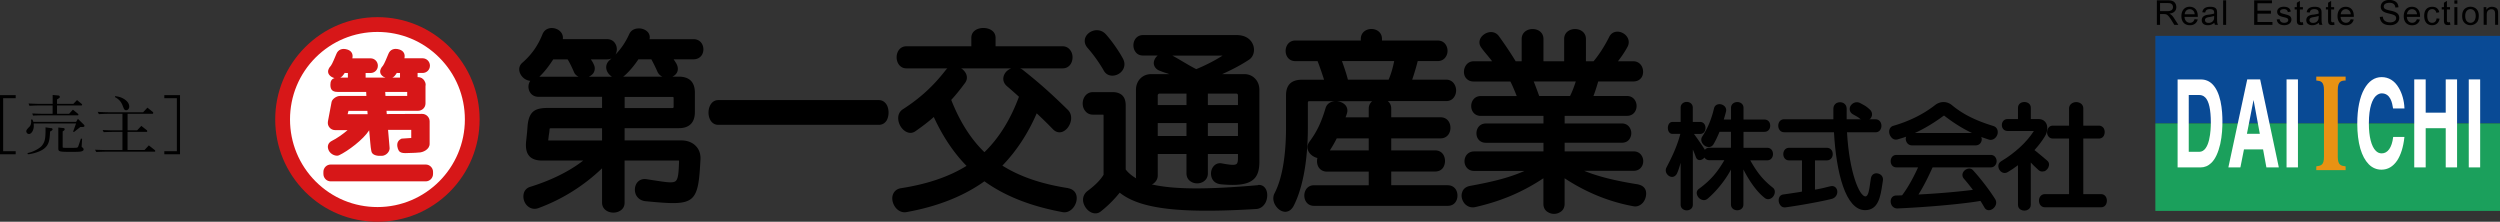
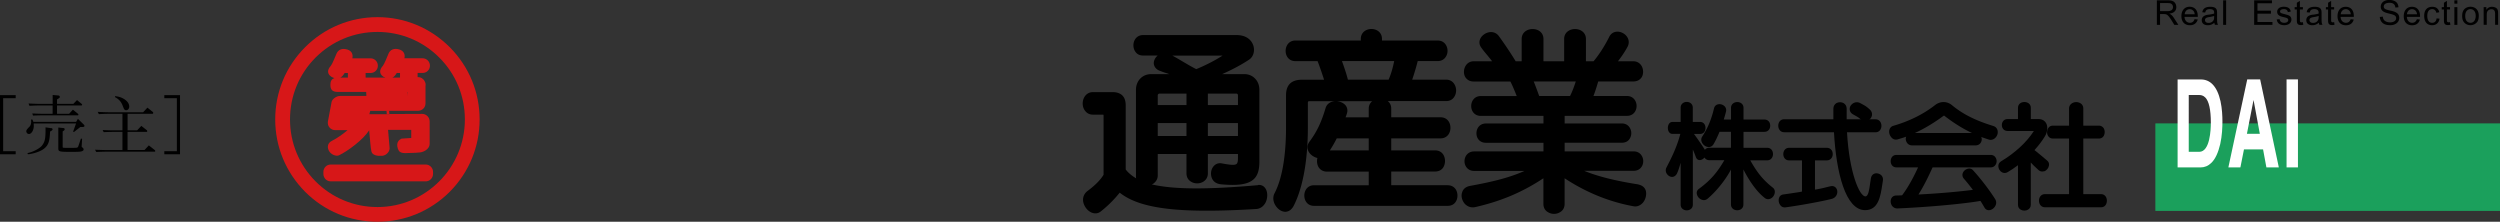
<svg xmlns="http://www.w3.org/2000/svg" id="_レイヤー_2" data-name="レイヤー 2" viewBox="0 0 500.24 44.37">
  <rect x="0" y="0" width="500.24" height="44.37" fill="#333333" stroke="none" />
  <defs>
    <style>
      .cls-1{fill:#000}.cls-1,.cls-2,.cls-4{stroke-width:0}.cls-2{fill:#d71718}.cls-4{fill:#fff}
    </style>
  </defs>
  <g id="_レイヤー_1-2" data-name="レイヤー 1">
-     <path d="M138.78 7.84h-8.81c.1-.48.03-.89-.25-1.3-.45-.59-1.31-.94-2.15-.84-.76.06-1.38.47-1.67 1.15-.71 1.55-1.57 2.85-2.74 4.07.36-.67.36-1.52-.03-2.16-.33-.6-.94-.93-1.68-.93h-8.83c.14-1.04-.55-1.76-1.31-2.05-1.01-.39-2.27-.14-2.76 1.07-.94 2.35-2.21 4.12-4.06 5.73-.89.79-.69 1.98 0 2.75.38.46.99.79 1.61.85-.22.33-.36.76-.36 1.16 0 1.01.69 2.03 1.99 2.03h12.74v2.23h-10.76c-2.5 0-3.8.53-4.13 3.41l-.12 1.53-.18 1.7c-.14 1.37.05 2.34.65 3.01.52.57 1.38.88 2.57.88h8.2c-2.71 2.12-6.42 3.97-10.65 5.27-.68.22-1.15.74-1.27 1.42-.19.88.15 1.87.83 2.45.61.52 1.41.67 2.22.34 4.75-1.77 9-4.45 12.64-7.93v6.87c0 .71.34 1.29.95 1.65.77.46 1.85.46 2.62 0 .63-.36.94-.93.94-1.65v-8.42h10.87c.02.02.04.09.02.26v.08c-.08 2.13-.16 3.31-.67 3.76-.55.47-1.96.22-4.46-.16l-1.35-.21c-.81-.13-1.48.14-1.92.71-.47.63-.57 1.58-.24 2.36.35.78 1.07 1.26 2 1.34 5.16.49 7.71.66 9.13-.54 1.37-1.19 1.57-3.62 1.8-7.8.06-1.07-.24-2-.91-2.69-.69-.74-1.74-1.14-2.89-1.14h-11.38v-2.45h10.84c1.06 0 1.86-.28 2.39-.81.55-.55.83-1.34.83-2.41v-3.91c0-1.04-.28-1.85-.83-2.39-.54-.52-1.34-.79-2.39-.79h-1.28c.98-.45 1.33-1.36.93-2.33-.13-.34-.43-.75-.68-1.14h3.98c.73 0 1.34-.32 1.69-.9.38-.66.38-1.53 0-2.2-.35-.6-.96-.93-1.69-.93Zm-3.99 11.83v1.65c0 .24-.05.3-.27.3h-9.53v-2.23h9.53c.12 0 .18.01.22.07.05.04.05.11.05.22m-26.86-4.33c.89-.85 1.78-1.93 2.77-3.47h2.88c.47.76.9 1.67 1.28 2.57.17.39.49.7.89.9h-7.82Zm12.54 10.32v2.44h-10.65l-.11-.02c0-.03-.04-.06 0-.13l.1-.86c.1-.53.15-1.04.16-1.31 0 0 .02-.12.25-.12h10.26Zm1.48-13.6c-.52.46-.75 1.11-.61 1.78.14.61.56 1.15 1.12 1.51h-4.65c.38-.19.71-.42.93-.74.34-.55.37-1.16.04-1.79-.14-.35-.35-.66-.56-.95h3.24c.34 0 .64-.07.91-.19-.12.12-.28.24-.42.38Zm2.72 3.28c.16-.1.32-.23.46-.36.93-.86 1.84-1.95 2.61-3.12h2.59c.42.76.8 1.54 1.19 2.4l.04.11c.23.46.55.76.97.96h-7.86Zm51.19 4.68h-32.14c-1.28 0-1.95 1.25-1.95 2.5s.67 2.45 1.95 2.45h32.14c.66 0 1.21-.31 1.57-.9.49-.9.49-2.23 0-3.1-.36-.6-.9-.95-1.57-.95m37.86 17.61c-5.38-.83-9.68-2.32-13.15-4.5 2.81-2.9 5.13-6.43 6.87-10.46 1.12 1.03 2.27 2.17 3.34 3.27.47.44 1.04.63 1.65.47.81-.22 1.55-1.06 1.81-2.08.24-.91.03-1.8-.59-2.38-3.05-2.98-5.39-5.13-8.97-7.96-.18-.15-.38-.24-.58-.32h8.53c.71 0 1.3-.33 1.66-.95.43-.76.43-1.79 0-2.49-.36-.62-.95-.98-1.66-.98h-13.42v-1.7c0-1.32-1.21-1.96-2.44-1.96s-2.41.64-2.41 1.96v1.7h-12.99c-1.29 0-1.96 1.1-1.96 2.2s.68 2.22 1.96 2.22h8.2c-.1.08-.18.17-.27.26-2.53 3.28-5.19 5.7-8.62 7.91-.66.41-1 1.11-.95 1.94.05 1.07.74 2.16 1.63 2.59.63.32 1.26.26 1.79-.11 1.28-.89 2.52-1.82 3.7-2.86 1.76 3.84 3.96 7.14 6.55 9.78-3.47 2.15-7.78 3.64-13.14 4.47-.79.13-1.33.58-1.58 1.25-.32.8-.08 1.9.58 2.7.56.65 1.32.97 2.08.84 6.32-1.14 11.46-3.2 15.64-6.17 4.14 2.97 9.27 4.99 15.66 6.17.75.14 1.51-.18 2.07-.84.68-.8.9-1.9.62-2.7-.25-.68-.81-1.11-1.61-1.25Zm-12.47-23.19c-.61.77-.78 1.89.22 2.78.84.71 1.67 1.45 2.42 2.13-1.71 4.61-4.04 8.32-6.91 11.09-2.74-2.64-4.95-6.16-6.64-10.46.86-.92 1.74-2.01 2.76-3.39.77-1.06.25-2.15-.61-2.82a.637.637 0 0 1-.18-.1h10.04c-.42.17-.82.43-1.11.78Zm19.57-.39c.36.69.97 1.06 1.7 1.08.88.02 1.75-.46 2.18-1.21.4-.68.4-1.49-.03-2.25-.71-1.32-2.1-3.38-3.38-4.8-1.04-1.17-2.61-1-3.53-.18-.75.65-1.08 1.84-.11 2.92 1.43 1.63 2.6 3.43 3.17 4.43Z" class="cls-1" />
    <path d="M251.75 37.05c-10.4.91-16.9.86-21.28-.15.21-.09.41-.19.57-.38.41-.37.62-.88.62-1.39v-4.32h5.75v3.87c0 .74.32 1.33.94 1.69.71.43 1.68.43 2.4 0 .6-.36.94-.94.94-1.69v-3.87h6.02v.79c0 .69-.08 1.04-.29 1.21-.36.3-1.4.17-2.95-.12-.66-.12-1.25.1-1.66.61-.52.62-.63 1.57-.32 2.34.3.74.96 1.16 1.85 1.24 3.45.32 5.39 0 6.5-1 .81-.73 1.16-1.84 1.16-3.59v-14.3c0-.92-.32-1.72-.88-2.28-.55-.58-1.32-.88-2.15-.88h-4.42c2.24-1 4.06-2 5.44-2.93.79-.55 1.13-1.68.81-2.74-.42-1.35-1.66-2.14-3.33-2.14h-18.76c-1.25 0-1.92 1.02-1.92 2.05 0 .53.17 1.01.46 1.37.35.47.88.67 1.46.67h2.94c-.56.47-.85 1.13-.77 1.73.11.61.54 1.11 1.26 1.35.4.16.87.34 1.38.48.15.06.3.11.44.16h-3.6c-1.78 0-3.06 1.34-3.06 3.15v17.26c0 .11 0 .3.04.45-.91-.54-1.63-1.15-2.09-1.78V21.09c0-.87-.22-1.53-.66-1.98-.43-.42-1.1-.68-1.96-.68h-3.92c-1.34 0-2.07 1.14-2.07 2.29 0 .56.19 1.12.52 1.5.38.48.9.72 1.55.72h1.93c.09 0 .12 0 .15.04 0 0 .03.07.03.13v11.86c-.61 1.01-1.66 2.09-3.14 3.19-.71.51-1.06 1.27-.95 2.13.15.96.85 1.91 1.73 2.26.64.25 1.28.18 1.79-.23 1.8-1.43 2.93-2.7 3.8-3.77 4.09 3.27 12.07 4.2 27.32 3.27.82-.05 1.5-.56 1.89-1.35.44-.92.41-2.13-.08-2.8-.33-.49-.84-.71-1.43-.66Zm-4.04-16.03h-6.02v-2.29h5.69c.05 0 .15.02.24.09.05.08.09.15.09.24v1.96Zm0 6.2h-6.02v-2.6h6.02v2.6Zm-16.05-6.2v-1.96c0-.09.05-.16.11-.24.09-.07.16-.09.24-.09h5.4v2.29h-5.75Zm0 3.6h5.75v2.6h-5.75v-2.6Zm7.7-10.79c-.91-.45-1.81-1-2.73-1.53-.73-.44-1.44-.85-2.04-1.17h10.03c-1.5.98-3.6 2.04-5.25 2.7m50.34 23.23h-11.33v-2.74h8.78c.74 0 1.35-.31 1.69-.92.39-.72.39-1.67 0-2.37-.35-.62-.96-.94-1.69-.94h-8.78v-2.4h9.86c.73 0 1.34-.33 1.69-.94.4-.7.4-1.66 0-2.35-.35-.62-.96-.93-1.69-.93h-9.86v-1.76c0-.64-.26-1.13-.69-1.48h11.7c.72 0 1.32-.33 1.66-.95.42-.7.42-1.66 0-2.37a1.85 1.85 0 0 0-1.66-.97h-6.82c.42-1.2.83-2.6 1.11-3.72h4.01c.73 0 1.31-.34 1.65-.92.41-.67.41-1.59 0-2.27-.34-.59-.92-.92-1.65-.92h-11.16v-.32c0-1.32-1.06-1.99-2.11-1.99s-2.13.67-2.13 1.99v.32h-13.11c-1.26 0-1.93 1.04-1.93 2.08s.67 2.04 1.93 2.04h4.46c.35.87.91 2.48 1.3 3.72h-4.39c-2.16 0-3.22 1.03-3.22 3.13v6.39c0 5.8-.8 10.35-2.3 13.21-.39.74-.3 1.68.21 2.46.51.8 1.29 1.27 2.03 1.24.44-.04 1.08-.24 1.59-1.19 2.48-4.86 2.84-11.87 2.84-15.58v-5.06c0-.14.03-.19.06-.23.04-.05.13-.07.24-.07h5.23c-.18 0-.35.02-.52.06-.73.16-1.27.64-1.47 1.33-.84 2.84-1.76 4.76-3.21 6.7-.45.61-.53 1.28-.22 1.92.34.68 1.05 1.17 1.8 1.36-.16.64-.07 1.36.26 1.87.36.55.94.85 1.63.85h8.38v2.73h-10.96c-1.28 0-1.93 1.04-1.93 2.07s.65 2.05 1.93 2.05h26.78c.72 0 1.31-.31 1.65-.92.38-.66.38-1.59 0-2.28-.34-.59-.93-.92-1.65-.92Zm-11.85-21.12h-8.15c-.3-1.2-.72-2.42-1.19-3.72h10.45c-.28 1.44-.67 2.7-1.11 3.72Zm-10.38 11.75h6.4v2.4h-7.78c.49-.74.96-1.57 1.38-2.4Zm7.1-7.45c-.41.35-.7.84-.7 1.48v1.76h-4.62v-.05c.1-.24.18-.46.25-.71.2-.61.1-1.24-.33-1.71-.4-.44-1.02-.7-1.7-.76h7.1Zm53.3 16.67c-4.57-.71-8.2-1.61-10.89-2.73h9.9c.74 0 1.32-.34 1.64-.89.37-.63.37-1.46 0-2.08-.33-.58-.91-.92-1.64-.92h-13.81v-1.73h11.45c.71 0 1.3-.29 1.61-.88.37-.63.37-1.43 0-2.07-.33-.59-.92-.91-1.61-.91h-11.45v-1.52h12.5c.71 0 1.29-.33 1.62-.91.37-.63.37-1.49 0-2.13-.33-.58-.91-.93-1.62-.93h-6.74c.42-1.04.73-2.16.96-2.91h7.04c.74 0 1.34-.32 1.69-.9.35-.64.33-1.52-.04-2.18-.36-.62-.96-.96-1.65-.96h-3.09c.83-1.08 1.46-2.04 1.96-2.98.54-1.14-.1-2.23-1.04-2.69-.89-.46-2.12-.35-2.68.81-1.12 2.24-2.28 3.85-3.12 4.86h-1.53V7.8c0-1.32-1.1-1.99-2.18-1.99s-2.18.67-2.18 1.99v4.46h-4.14V7.8c0-1.32-1.08-1.99-2.17-1.99s-2.19.67-2.19 1.99v4.46h-1.2c-.54-.9-1.8-2.88-3.39-5.07-.82-1.07-2.19-.91-3.04-.23-.76.58-1.16 1.61-.45 2.57.39.56.85 1.1 1.29 1.62.32.4.61.74.88 1.11h-3.69c-1.26 0-1.95 1.09-1.95 2.12 0 .5.16.98.46 1.3.37.42.86.63 1.49.63h7.34c.42.81.89 1.94 1.27 2.91h-7.19c-1.27 0-1.92 1.01-1.92 2s.65 1.97 1.92 1.97h12.54v1.52h-11.51c-1.25 0-1.9.96-1.9 1.96s.65 1.9 1.9 1.9h11.51v1.73h-13.88c-1.25 0-1.92.99-1.92 1.96s.67 1.94 1.92 1.94h10.09c-3.37 1.52-7.37 2.35-10.92 3-.79.16-1.36.59-1.55 1.26-.29.76-.04 1.68.53 2.33.55.58 1.31.82 2.07.65 5.13-1.17 9.37-2.94 13.65-5.77v5.14c0 .73.33 1.34.95 1.66.69.43 1.66.43 2.35 0 .61-.33.94-.93.94-1.66v-5.14c4.22 2.78 8.82 4.69 13.73 5.59.71.17 1.43-.12 1.95-.72.58-.71.79-1.73.53-2.5-.23-.6-.73-.96-1.41-1.11Zm-19.89-17.7c-.32-.86-.72-1.98-1.1-2.91h8.42c-.28.86-.66 1.96-1.15 2.91h-6.17Zm64.44 4.76c.35.29.74.37 1.17.23.48-.16.87-.62.97-1.1.08-.46-.09-.89-.47-1.22-.65-.59-.85-.7-1.84-1.23-.79-.44-1.63-.06-2 .58-.26.53-.2 1.24.53 1.66 1.12.62 1.13.62 1.64 1.1Zm-22.22 8.11h3.4c.43 0 .78-.19.99-.57.23-.4.23-.95 0-1.38-.2-.35-.56-.56-.99-.56h-4.74v-3.19h4.18c.43 0 .77-.19.99-.54.23-.41.23-.97 0-1.39-.22-.35-.56-.53-.99-.53h-4.18v-2.34c0-.77-.62-1.16-1.24-1.16s-1.26.39-1.26 1.16v2.34h-1.45c.15-.51.31-1.04.45-1.6.1-.41-.02-.8-.31-1.08-.37-.35-.91-.48-1.35-.35-.39.1-.66.41-.75.83-.53 2.21-1.26 3.95-2.37 5.64-.42.69 0 1.46.57 1.83.54.33 1.27.37 1.69-.3.38-.64.82-1.53 1.22-2.52h2.29v3.19H342c-.36 0-.65.16-.86.42-.36-.6-.84-1.28-1.42-2.12l-.76-1.06h1.24c.38 0 .7-.18.89-.51.23-.4.23-.99 0-1.38a.992.992 0 0 0-.89-.51h-1.48v-2.85c0-.77-.61-1.16-1.21-1.16s-1.22.39-1.22 1.16v2.85h-1.64c-.62 0-.92.61-.92 1.2s.3 1.19.92 1.19h1.58c-.68 2.61-1.79 4.84-2.78 6.73-.2.4-.18.84.05 1.22.27.42.69.68 1.13.66.39-.03.73-.29.93-.69.25-.52.5-1.33.73-2.14v8.37c0 .44.19.77.56.98.39.23.93.23 1.33 0 .37-.21.55-.54.55-.98V29.92c.27.6.5 1.21.6 1.5.13.37.39.59.72.61.35.03.75-.19 1.01-.51.19.31.52.53.94.53h3.04c-1.27 2.19-2.59 3.92-5.11 5.75-.31.23-.47.59-.41.95.07.53.47 1.02.98 1.21.44.16.84.09 1.17-.19 1.76-1.47 3.6-3.77 4.69-5.84v6.99c0 .44.21.77.56.98.41.23.97.23 1.39 0 .35-.21.54-.54.54-.98v-7.01c.81 1.59 2.37 4.26 4.32 5.74.59.43 1.28.13 1.64-.33.39-.52.5-1.32-.06-1.76-2.1-1.64-3.27-3.24-4.55-5.52Zm16.02 5.2c-.73.15-1.26.35-2.79.62l-.27.04v-5.85h2.38c.44 0 .78-.21 1-.57.23-.41.23-.96 0-1.39a1.15 1.15 0 0 0-1-.55h-7.58c-.76 0-1.14.65-1.14 1.26s.38 1.25 1.14 1.25h2.6v6.24l-.48.1c-1.12.17-2.22.34-3.25.48-.4.06-.7.27-.84.64-.18.46-.1 1.07.22 1.48.25.38.64.51 1.08.46 4-.56 8.07-1.38 9.28-1.71.86-.26 1.18-1.08 1.02-1.73-.14-.51-.61-.97-1.36-.77Zm32.69-12.05c-3.69-1.13-6.17-2.39-8.37-4.21-.99-.8-2.31-.8-3.34 0-2.33 1.82-5.15 3.23-8.38 4.16-.4.12-.68.43-.78.83-.13.54.08 1.17.5 1.58.34.34.77.42 1.2.29.56-.17 1.18-.35 1.67-.53-.11.28-.12.59 0 .9.17.51.63.84 1.14.84h12.76c.5 0 .93-.26 1.12-.73.13-.32.13-.64 0-.95.53.2 1.27.43 1.51.52.82.25 1.51-.36 1.73-1.04.17-.61.02-1.38-.77-1.66Zm-10-2.08h.12c1.25.97 3.15 2.33 5.56 3.47h-11.45c2.42-1.11 4.45-2.48 5.78-3.47m-2.22 10.34h11.64c.4 0 .75-.18.98-.56.25-.41.25-.96 0-1.37-.23-.38-.57-.56-.98-.56h-18.88c-.77 0-1.15.62-1.15 1.25s.38 1.24 1.15 1.24h4.33c-.65 1.43-1.83 3.81-3.2 5.59-.4.02-.78.04-1.19.04-.42.01-.75.21-.94.54-.23.43-.19 1.01.08 1.46.25.38.67.61 1.14.59 8.32-.38 14.67-1.15 16.59-1.51.28.42.55.89.79 1.3.19.37.52.56.89.56.5 0 1.01-.34 1.28-.83.27-.46.25-.97-.04-1.43-1.2-1.87-2.75-3.91-4.41-5.74-.48-.53-1.2-.37-1.67.04-.43.37-.67 1.07-.14 1.67.49.56 1.07 1.27 1.79 2.22-2.15.28-6.13.69-10.89.93 1.22-1.95 2.1-3.85 2.69-5.14l.14-.29Zm34.69 5.93c-.2-.35-.55-.57-.95-.57h-3.59V27.72h3.12c.41 0 .77-.18.98-.55.24-.46.24-1.04 0-1.48-.21-.34-.57-.55-.98-.55h-3.12v-3.41c0-.41-.15-.76-.46-.99-.24-.18-.59-.31-.95-.31-.72 0-1.44.47-1.44 1.3v3.41h-3.24c-.76 0-1.16.66-1.16 1.33 0 .62.41 1.25 1.16 1.25h3.24v11.13h-4.84c-.77 0-1.18.64-1.18 1.3s.41 1.32 1.18 1.32h11.27c.4 0 .75-.19.95-.55.25-.46.25-1.07 0-1.51" class="cls-1" />
    <path d="M409.03 34.28c.48-.15.88-.64.96-1.15.08-.41-.07-.79-.41-1.04-.36-.31-.88-.74-1.38-1.16-.41-.33-.81-.65-1.11-.9.82-.9 1.54-1.84 2.11-2.79.53-.9.6-1.93.21-2.61-.2-.36-.64-.81-1.55-.81h-1.5v-2.25c0-.77-.64-1.16-1.29-1.16s-1.28.39-1.28 1.16v2.25h-2.08c-.77 0-1.15.6-1.15 1.2s.39 1.19 1.15 1.19h5.26c-1.42 2.23-3.79 4.41-6.55 6.06-.37.22-.59.58-.56 1.01 0 .45.29.97.75 1.21.38.19.79.16 1.12-.05.66-.38 1.32-.83 2.06-1.38v7.92c0 .43.18.76.54.97.44.26 1.04.26 1.46 0 .36-.21.56-.54.56-.97v-8.46c.18.17.38.37.59.61.37.33.71.67.98.92.31.28.69.33 1.09.22Zm-39.45-7.81h5.73c.76 0 1.16-.65 1.16-1.3s-.41-1.3-1.16-1.3h-5.8v-2.14c0-.47-.21-.84-.58-1.08-.43-.26-1.02-.26-1.47-.02-.37.25-.61.61-.61 1.09v2.14h-9.86c-.77 0-1.17.64-1.17 1.29s.4 1.31 1.17 1.31h9.98c.45 8.1 2.32 15.59 6.23 15.59 2.65 0 3.08-2.73 3.44-5.14l.12-.76c.14-.82-.43-1.35-1.06-1.45-.55-.12-1.19.16-1.34.95-.05.34-.11.7-.16 1.08-.16 1.14-.34 2.57-.94 2.57-1.18 0-3.23-4.74-3.68-12.84Z" class="cls-1" />
-     <path d="M94.8 23.53c0 10.61-8.59 19.2-19.18 19.2s-19.19-8.59-19.19-19.2S65.04 4.31 75.62 4.31 94.8 12.92 94.8 23.53" class="cls-4" />
    <path d="M89.98 9.43c-3.87-3.86-9-6-14.45-6s-10.6 2.14-14.46 6c-3.87 3.87-6 9-6 14.47s2.13 10.6 6 14.49c3.86 3.86 9 5.98 14.46 5.98s10.58-2.13 14.45-5.98c3.86-3.89 5.99-9.03 5.99-14.49s-2.13-10.6-5.99-14.47Zm-14.45 32c-4.68 0-9.07-1.82-12.38-5.13-3.3-3.32-5.12-7.72-5.12-12.4s1.82-9.09 5.12-12.39c3.31-3.3 7.7-5.12 12.38-5.12s9.07 1.83 12.36 5.12c3.31 3.3 5.13 7.7 5.13 12.39 0 9.67-7.86 17.53-17.49 17.53Z" class="cls-2" />
-     <path d="M85.18 36.29c.81 0 1.47-.67 1.47-1.49v-.41c0-.8-.66-1.47-1.47-1.47h-19c-.82 0-1.47.66-1.47 1.47v.41c0 .82.65 1.49 1.47 1.49h19Zm-.72-13.5-7.07.03c-.02-.21-.04-.42-.05-.65h6.3c.83 0 1.5-.65 1.5-1.46v-3.43c.01-.09.03-.21.03-.32 0-.29-.1-.58-.25-.81-.26-.43-.72-.72-1.28-.72h-.08v-.83h1c.81 0 1.47-.64 1.47-1.46s-.66-1.48-1.47-1.48h-3.64c.17-.69-.04-1.44-.98-1.75-1.1-.35-1.88.04-2.21.85-.24.6-.85 2.06-1.08 2.35-.85.95-.71 1.69.03 2.22.15.08.31.14.45.2h-3.97v-.92h.98c.82 0 1.47-.64 1.47-1.46s-.65-1.48-1.47-1.48H70.5c.17-.69-.03-1.44-.97-1.75-1.09-.35-1.88.04-2.21.85-.25.6-.85 2.06-1.09 2.35-.86.95-.71 1.69.04 2.22.2.13.43.21.66.3-.65.16-.82.72-.82 1.33 0 .79.25 1.42 1.42 1.42h5.74c.02.23.03.53.04.81h-5.29c-.69 0-1.55.61-1.67 1.2l-.73 3.88c-.08.46.02.89.32 1.24.28.34.71.52 1.15.52h2.46c-.99.85-2.19 1.68-3.13 2.14-.79.39-1.02 1.14-.63 1.94.38.79 1.44 1.22 2.03.96 1.81-.85 4.88-3.16 6.05-5.01.22 2.13.24 3.25.44 4.19.15.82 1.22.99 2.15.92.84-.05 1.63-.9 1.49-1.7-.03-.36-.16-1.76-.3-3.49h4.64v1.62c-.53.05-1.57.12-1.8.12-.24-.02-.91.38-.99 1.07-.08.68.24 1.39.49 1.57.37.25.8.3 1.65.25.47-.03 1.34-.01 2.1-.1h.07c.77 0 2.16-.59 2.16-1.74v-4.5c0-.4-.16-.77-.44-1.05-.29-.29-.66-.44-1.06-.44Zm-5.52-7.57c.13-.13.29-.36.46-.63.11 0 .22.02.32.02h.32v.92H78.5c.15-.06.31-.17.44-.31m-9.96-.63c.1 0 .2.02.31.02h.32v.92h-1.53c.14-.06.29-.17.43-.31.13-.13.29-.36.47-.63m8.1 3.8h4.4v.81h-4.35c0-.32-.04-.59-.05-.81m-7.35 3.79h3.78c.02.23.04.44.05.67h-4l.17-.67Z" class="cls-2" />
-     <path fill="#094a95" stroke-width="0" d="M498.17 24.69h2.07V7.18h-68.96v17.51h2.47" />
+     <path d="M85.18 36.29c.81 0 1.47-.67 1.47-1.49v-.41c0-.8-.66-1.47-1.47-1.47h-19c-.82 0-1.47.66-1.47 1.47v.41c0 .82.65 1.49 1.47 1.49h19Zm-.72-13.5-7.07.03c-.02-.21-.04-.42-.05-.65h6.3c.83 0 1.5-.65 1.5-1.46v-3.43c.01-.09.03-.21.03-.32 0-.29-.1-.58-.25-.81-.26-.43-.72-.72-1.28-.72h-.08v-.83h1c.81 0 1.47-.64 1.47-1.46s-.66-1.48-1.47-1.48h-3.64c.17-.69-.04-1.44-.98-1.75-1.1-.35-1.88.04-2.21.85-.24.6-.85 2.06-1.08 2.35-.85.95-.71 1.69.03 2.22.15.08.31.14.45.2h-3.97v-.92h.98c.82 0 1.47-.64 1.47-1.46s-.65-1.48-1.47-1.48H70.5c.17-.69-.03-1.44-.97-1.75-1.09-.35-1.88.04-2.21.85-.25.6-.85 2.06-1.09 2.35-.86.95-.71 1.69.04 2.22.2.13.43.21.66.3-.65.16-.82.72-.82 1.33 0 .79.25 1.42 1.42 1.42h5.74c.02.23.03.53.04.81h-5.29c-.69 0-1.55.61-1.67 1.2l-.73 3.88c-.08.46.02.89.32 1.24.28.34.71.52 1.15.52h2.46c-.99.85-2.19 1.68-3.13 2.14-.79.39-1.02 1.14-.63 1.94.38.79 1.44 1.22 2.03.96 1.81-.85 4.88-3.16 6.05-5.01.22 2.13.24 3.25.44 4.19.15.82 1.22.99 2.15.92.84-.05 1.63-.9 1.49-1.7-.03-.36-.16-1.76-.3-3.49h4.64v1.62c-.53.05-1.57.12-1.8.12-.24-.02-.91.38-.99 1.07-.08.68.24 1.39.49 1.57.37.25.8.3 1.65.25.47-.03 1.34-.01 2.1-.1h.07c.77 0 2.16-.59 2.16-1.74v-4.5c0-.4-.16-.77-.44-1.05-.29-.29-.66-.44-1.06-.44Zm-5.52-7.57c.13-.13.29-.36.46-.63.11 0 .22.02.32.02h.32v.92H78.5c.15-.06.31-.17.44-.31m-9.96-.63c.1 0 .2.02.31.02h.32v.92h-1.53c.14-.06.29-.17.43-.31.13-.13.29-.36.47-.63m8.1 3.8h4.4v.81c0-.32-.04-.59-.05-.81m-7.35 3.79h3.78c.02.23.04.44.05.67h-4l.17-.67Z" class="cls-2" />
    <path fill="#1ba05c" stroke-width="0" d="M433.74 24.69h-2.46V42.2h68.96V24.69h-2.08" />
    <path d="M442.69 16.84c-.62-.62-1.4-.94-2.29-.94h-4.67v17.6h4.59c.81 0 1.55-.3 2.18-.93.78-.76 1.36-2.03 1.76-3.74.38-1.68.44-3.42.44-4.54 0-1.02-.06-2.54-.38-4.02-.34-1.54-.89-2.69-1.63-3.43Zm-.31 7.73c0 1.35-.16 5.81-2.32 5.81h-2.1V19.01h2.07c.35 0 .8.06 1.23.49.74.74 1.12 2.43 1.12 5.06m9.87-8.62v-.05h-2.6v.05l-3.75 17.49v.06h2.38l.02-.03.71-3.57h3.82l.66 3.57v.03h2.48v-.06l-3.71-17.49Zm-1.32 4.09 1.25 6.74h-2.58l1.32-6.74Zm6.64-4.14h-.04v17.6h2.28v-17.6h-2.24z" class="cls-4" />
-     <path fill="#e99213" stroke-width="0" d="M469.28 16.12h.03l.04-.02v-.77h-5.87v.77l.04.02h.04c.76.08 1.46.16 1.46 1.92v13.33c0 1.68-.61 1.78-1.5 1.91h-.04v.76h5.87v-.76h-.04c-.87-.12-1.53-.19-1.53-1.92V18.03c0-1.82.73-1.88 1.51-1.92" />
-     <path d="M478.91 27.41h-.05v.03c-.25 2.1-1.09 3.25-2.29 3.25-.45 0-.85-.16-1.2-.53-.86-.85-1.37-2.82-1.37-5.41 0-3.43.75-4.89 1.39-5.54.45-.42.88-.53 1.17-.53 1.79 0 2.11 1.94 2.28 3v.03h2.28v-.03c-.05-1.52-.47-3-1.14-4.11-.83-1.42-2.01-2.14-3.43-2.14s-2.59.81-3.46 2.35c-.92 1.62-1.41 4.03-1.41 6.93 0 1.93.21 3.63.61 5.03.4 1.35.95 2.37 1.67 3.11.72.74 1.6 1.1 2.56 1.1 1.29 0 2.33-.63 3.15-1.84.73-1.12 1.23-2.69 1.44-4.66v-.05h-2.22Zm10.52-11.52h-.05v6.66h-4.01v-6.66h-2.29v17.6h2.29v-7.84h4.01v7.84h2.27v-17.6h-2.22zm6.79 0h-2.23v17.6h2.28v-17.6h-.05z" class="cls-4" />
    <path d="M432.22.62h1.53c.26 0 .47 0 .69.12.2.11.37.36.37.69 0 .28-.17.57-.42.67-.28.13-.49.13-.78.13h-1.39V.62Zm-.65 4.35h.65V2.82h.73c.55 0 .77.04 1.49 1.12l.63 1.03h.81l-.85-1.32c-.38-.6-.67-.78-.92-.9v-.03c.83-.09 1.36-.53 1.36-1.3 0-.54-.27-1.03-.76-1.22-.32-.13-.63-.13-.97-.13h-2.16v4.9Zm8.19-1.07c-.19.68-.69 1.15-1.56 1.15-1.11 0-1.71-.74-1.71-1.82s.59-1.88 1.66-1.88c.31 0 1.67.08 1.62 2.02h-2.66c.05.82.55 1.19 1.09 1.19.66 0 .85-.51.92-.72l.64.06Zm-.62-1.04c0-.13-.02-.29-.09-.43a.951.951 0 0 0-.9-.59c-.66 0-.97.55-1 1.02h1.99Zm3.9.55c0 .32-.02.57-.27.83-.27.32-.68.34-.86.34-.53 0-.7-.31-.7-.56 0-.46.47-.54.84-.6.31-.05.76-.14.99-.23v.22Zm-1.79-.9c.09-.3.17-.68.93-.68.89 0 .88.49.86.88-.34.13-.99.21-1.08.22-.38.04-1.4.16-1.4 1.12 0 .57.43 1 1.21 1 .38 0 .82-.08 1.32-.5 0 .08.02.24.11.42h.63c-.2-.33-.2-.57-.2-1.49v-.81c0-.62 0-1.31-1.37-1.31s-1.52.76-1.59 1.09l.58.06Zm3.59-2.44h.6v4.9h-.6zm6.21 0h3.56v.58h-2.9v1.49h2.7v.59h-2.7V4.4h3v.57h-3.66V.07zm5.09 3.77c.08.47.37.72.92.72.63 0 .81-.32.81-.56 0-.28-.23-.39-.58-.49l-.38-.09c-.56-.13-1.26-.32-1.26-1.06 0-.55.45-1.01 1.31-1.01 1.25 0 1.36.7 1.41.97l-.59.1c-.07-.54-.54-.59-.77-.59-.25 0-.78.06-.78.46 0 .31.26.36.84.52.94.24 1.43.38 1.43 1.12 0 .58-.49 1.11-1.42 1.11-1.29 0-1.45-.79-1.52-1.15l.59-.06Zm4.73 1.13c-.1 0-.24.05-.44.05-.84 0-.84-.5-.84-1.08V1.89h-.44v-.46h.44V.55l.61-.37v1.25h.6v.46h-.6v2.06c0 .29 0 .52.33.52.11 0 .21-.03.27-.04l.08.53Zm3.08-1.56c0 .32-.03.57-.28.83-.27.32-.66.34-.85.34-.54 0-.71-.31-.71-.56 0-.46.5-.54.86-.6.3-.05.76-.14.99-.23v.22Zm-1.78-.9c.07-.3.17-.68.92-.68.87 0 .87.49.86.88-.35.13-.99.21-1.09.22-.38.04-1.38.16-1.38 1.12 0 .57.42 1 1.2 1 .38 0 .79-.08 1.3-.5.02.08.04.24.13.42h.62c-.19-.33-.19-.57-.19-1.49v-.81c0-.62 0-1.31-1.38-1.31s-1.54.76-1.6 1.09l.6.06Zm4.94 2.46c-.09 0-.23.05-.44.05-.83 0-.83-.5-.83-1.08V1.89h-.44v-.46h.44V.55l.61-.37v1.25h.6v.46h-.6v2.06c0 .29 0 .52.34.52.09 0 .19-.03.27-.04l.06.53Zm1.26-2.11c.04-.47.35-1.02 1.02-1.02.43 0 .75.27.89.59.07.14.08.3.09.43h-2Zm1.99.98c-.08.21-.26.72-.94.72-.53 0-1.03-.37-1.08-1.19h2.65c.06-1.94-1.29-2.01-1.6-2.01-1.09 0-1.66.78-1.66 1.88s.6 1.82 1.69 1.82c.89 0 1.37-.47 1.55-1.15l-.61-.06Zm6.44-.5c0 .12.04.33.13.5.27.53.95.64 1.32.64.67 0 1.21-.31 1.21-.83 0-.59-.5-.71-1.48-.95-.64-.16-1.6-.38-1.6-1.35 0-.76.62-1.36 1.7-1.36s1.81.49 1.84 1.47l-.62.05c-.04-.36-.17-.95-1.18-.95-.42 0-1.14.13-1.14.76 0 .39.29.57 1.18.77.89.19 1.92.41 1.92 1.49 0 .83-.71 1.46-1.79 1.46-1.19 0-1.72-.45-1.97-1.05-.12-.28-.12-.47-.13-.6l.62-.06Zm4.82-.48c.04-.47.34-1.02 1.02-1.02.44 0 .76.27.89.59.07.14.09.3.11.43h-2.02Zm1.99.98c-.09.21-.27.72-.94.72-.54 0-1.02-.37-1.07-1.19h2.64c.05-1.94-1.31-2.01-1.6-2.01-1.08 0-1.66.78-1.66 1.88s.59 1.82 1.68 1.82c.87 0 1.37-.47 1.55-1.15l-.6-.06Zm4.53-.09c-.19 1.2-1.16 1.3-1.46 1.3-1.19 0-1.61-.9-1.61-1.86 0-1.48.89-1.83 1.61-1.83.33 0 .87.07 1.18.55.16.19.2.41.23.54l-.58.11c-.12-.51-.44-.73-.81-.73-.95 0-1.01.95-1.01 1.36 0 .23 0 1.37.97 1.37.78 0 .87-.7.89-.88l.6.06Zm2.17 1.22c-.1 0-.26.05-.45.05-.84 0-.84-.5-.84-1.08V1.89h-.44v-.46h.44V.55l.6-.37v1.25h.62v.46h-.62v2.06c0 .29 0 .52.35.52.09 0 .19-.03.26-.04l.08.53Zm.8-4.23h.6V.07h-.6v.67Zm0 4.23h.6V1.43h-.6v3.54Zm2.17-1.78c0-1.13.68-1.36 1.05-1.36.54 0 1.05.4 1.05 1.36 0 .53-.21 1.37-1.05 1.37-.35 0-1.05-.19-1.05-1.37m-.61 0c0 .28.02.86.36 1.25.33.42.81.6 1.3.6s.96-.2 1.31-.6c.17-.2.35-.55.35-1.31 0-1.34-.9-1.78-1.65-1.78-.47 0-.97.17-1.3.57-.32.39-.37.89-.37 1.26m4.29-1.75h.55v.5h.03c.34-.53.87-.57 1.1-.57.38 0 .88.15 1.08.5.14.29.14.56.14.93v2.17h-.6V2.81c0-.31 0-.96-.74-.96-.33 0-.68.19-.81.45-.12.25-.12.51-.12.73v1.93h-.62V1.43ZM0 19.03h3.14v.62H.63v10.6h2.51v.62H0V19.03zm6.49 4.9c.08.18.09.23.2.46h8.54l.36-.61 1.19 1.16c.08.07.12.16.12.25 0 .14-.11.22-.35.22h-.47l-1.29 1.01-.16-.09.59-1.63H6.74c.01.19.02.38.02.5 0 .84-.46 1.61-.96 1.61-.31 0-.54-.25-.54-.58q0-.27.63-.87c.22-.21.35-.59.35-1.03 0-.08-.01-.26-.03-.41h.26Zm3.78 1.7c.14.01.25.13.25.24s-.08.21-.22.29l-.28.16c-.07 1.51-.2 2.13-.55 2.71-.47.75-1.29 1.24-2.67 1.62-.42.11-.95.21-1.12.21-.11 0-.17-.05-.17-.13 0-.07.05-.1.16-.14 1.08-.23 2.43-.99 2.8-1.55.55-.77.66-1.39.64-3.56l1.16.17ZM10.5 19l1.2.11c.14.01.27.13.27.28 0 .11-.07.21-.17.26l-.39.25v.88h3.27l.73-.76.91.75c.06.06.11.12.11.19 0 .08-.06.14-.12.14h-4.9v1.67h2.42l.76-.83 1.02.83s.08.12.08.17c0 .08-.04.14-.11.14H8.73c-.53 0-.99 0-2.13.05l-.14-.43c1.18.06 1.64.07 2.28.07h1.79V21.1H8.28c-.62 0-1.14.01-2.39.07l-.18-.46c1.36.06 1.91.08 2.58.08h2.25v-1.78Zm2.22 6.62c.13.01.22.12.22.25 0 .09-.07.21-.18.28l-.22.14v3.05c0 .16.01.19.1.21.09.03.58.04 1.14.04.84 0 1.37-.01 1.51-.03.25-.04.32-.09.42-.41l.48-1.42.24.04-.09 1.46v.05c0 .11 0 .12.22.29.11.08.17.22.17.35 0 .17-.16.3-.46.38-.23.07-.88.09-2.01.09-2.38 0-2.59-.05-2.59-.68v-4.19l1.06.11Zm6.3 4.34c1.38.05 1.93.07 2.59.07h2.89v-3.64h-1.67c-.64 0-1.05.01-2.08.05l-.21-.42c1.16.05 1.62.06 2.29.06h1.67v-3.31h-2.35c-.66 0-1.16.01-2.37.07l-.23-.46c1.33.07 1.84.08 2.59.08h6.5l.86-.92 1.11.89s.06.11.06.17c0 .06-.08.17-.13.17h-5.01v3.31h1.91l.84-.89 1.13.89s.05.09.05.16c0 .08-.04.14-.08.14h-3.86v3.64h3.39l.87-.93 1.21.96s.07.09.07.16-.04.14-.08.14H21.6c-.56 0-1.08.01-2.34.06l-.25-.46Zm4.03-10.72c.71.09 1.12.21 1.6.47.78.43 1.21 1.01 1.21 1.62 0 .42-.28.73-.63.73-.16 0-.29-.08-.41-.25q-.04-.06-.33-.8c-.29-.71-.79-1.23-1.49-1.58l.04-.2Zm9.83 11.63v-.62h2.51v-10.6h-2.51v-.62h3.14v11.84h-3.14z" class="cls-1" />
  </g>
</svg>